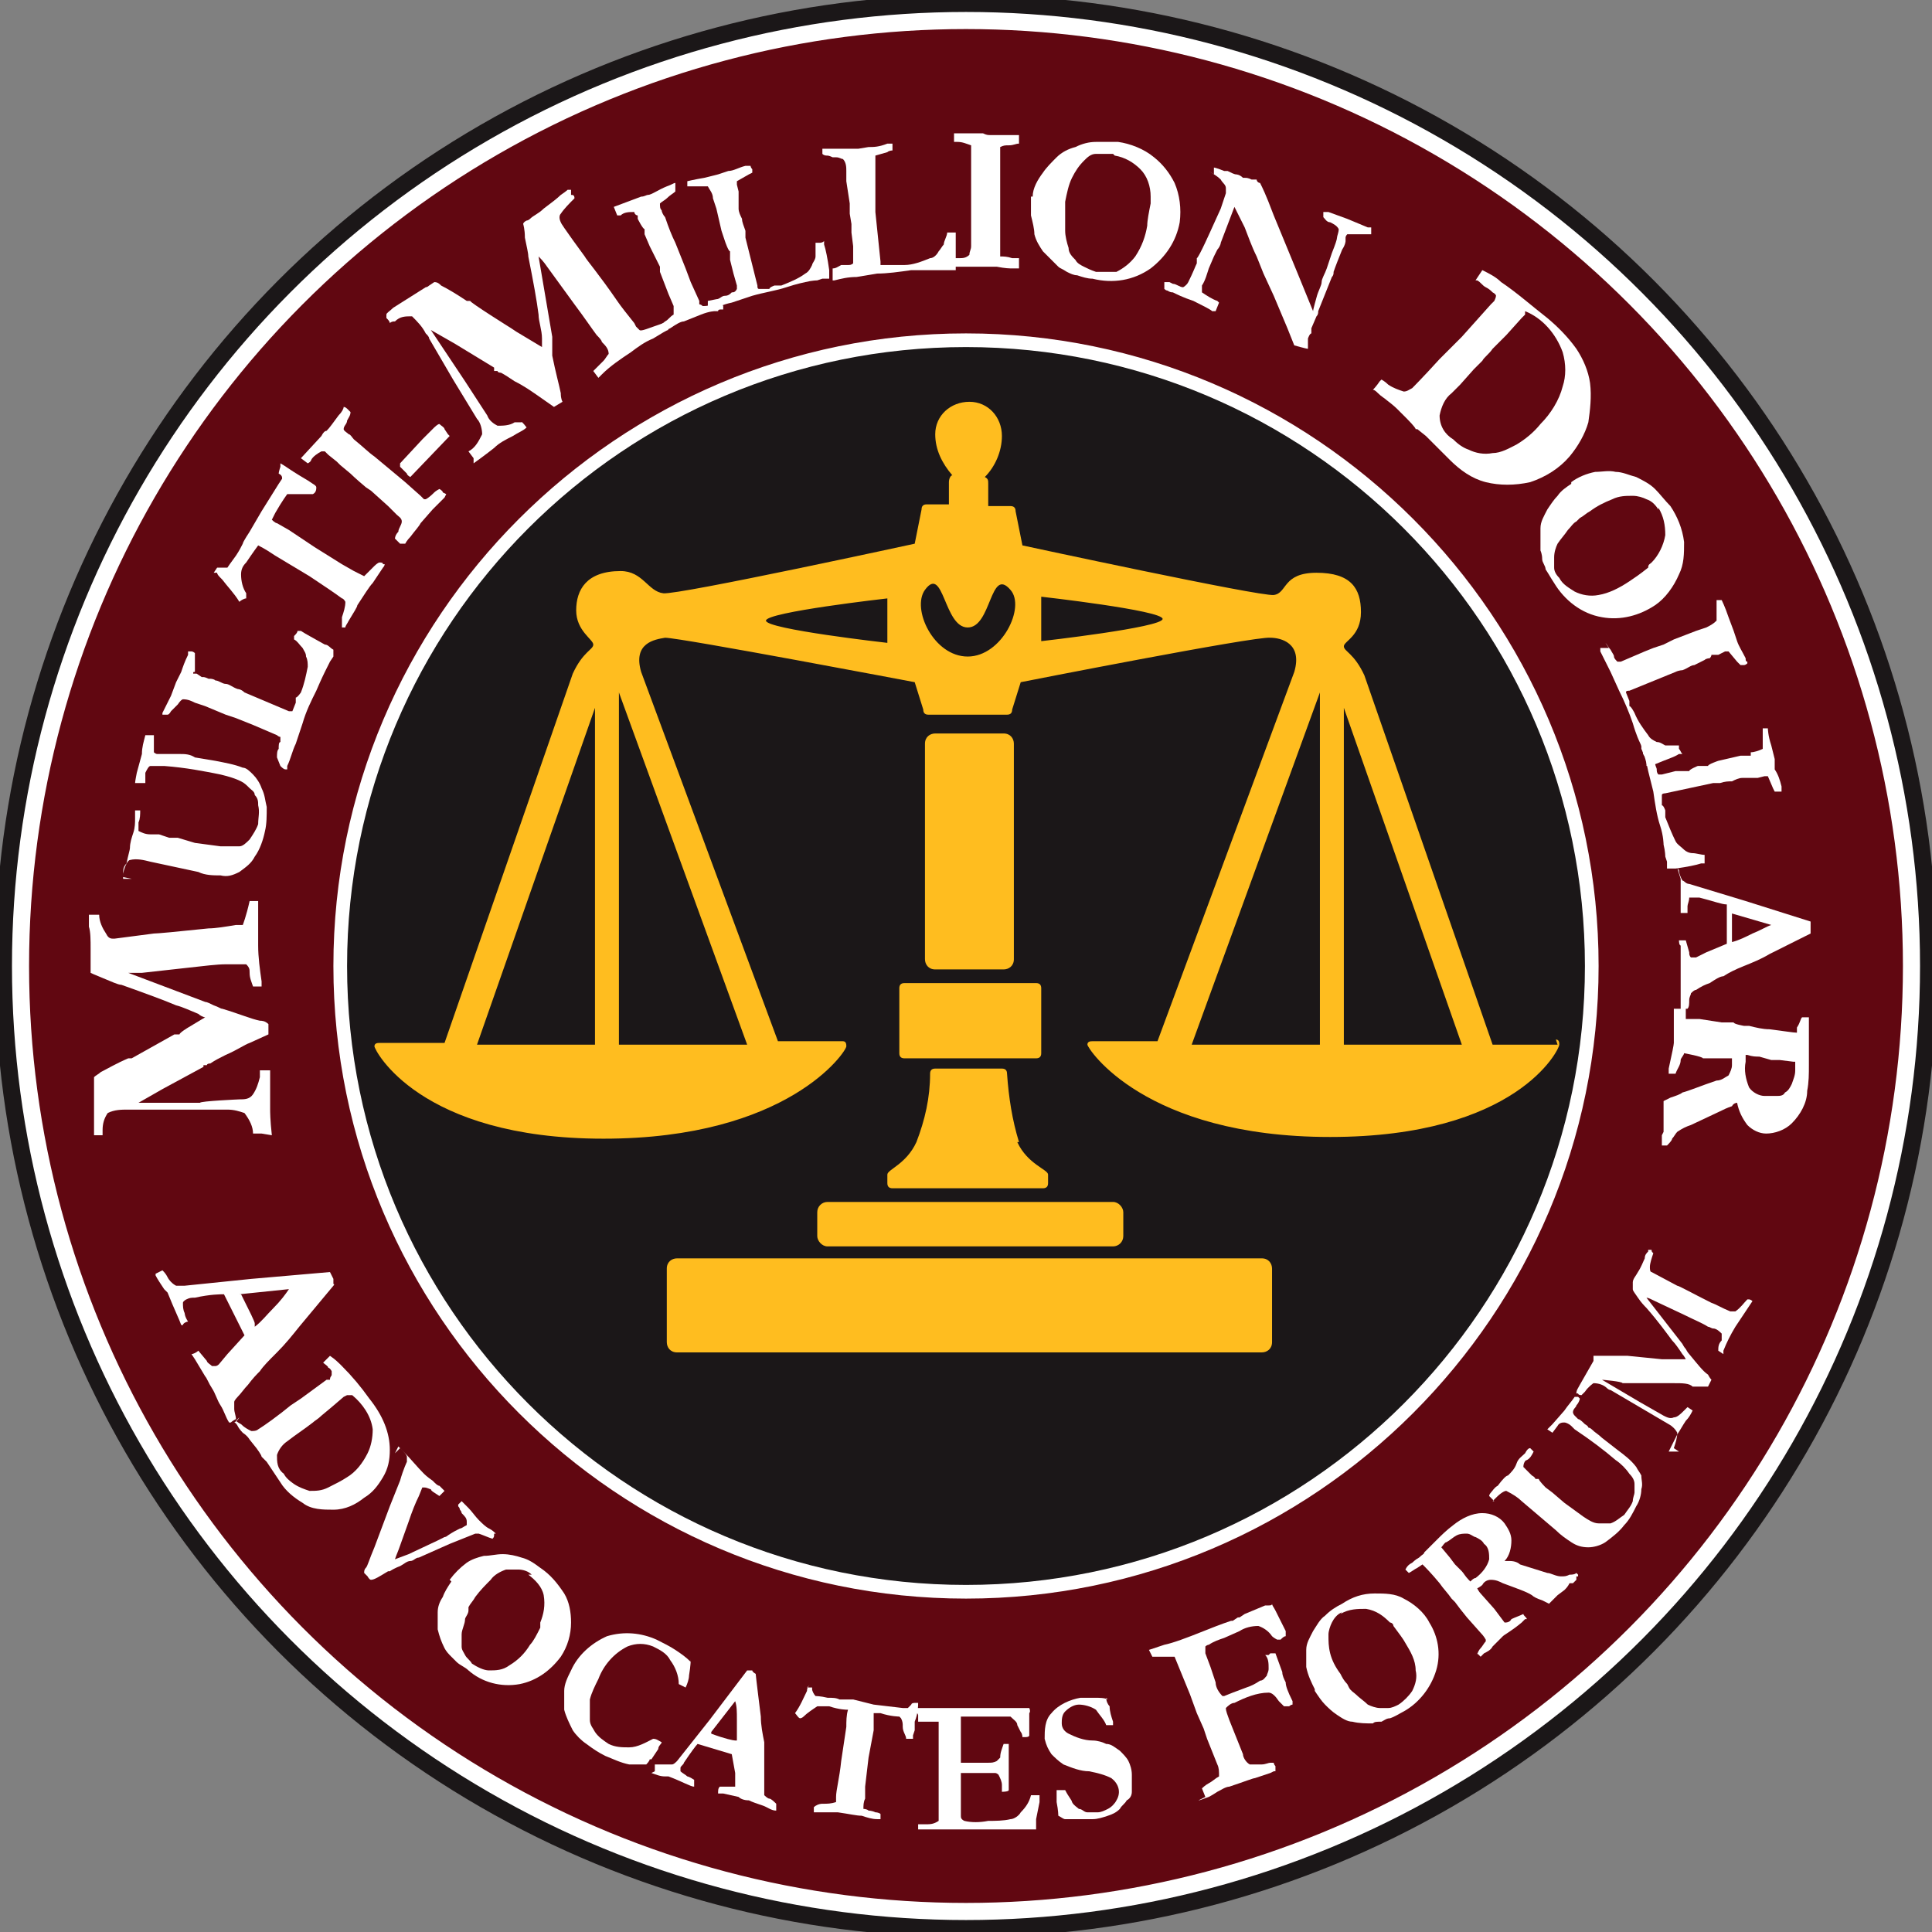
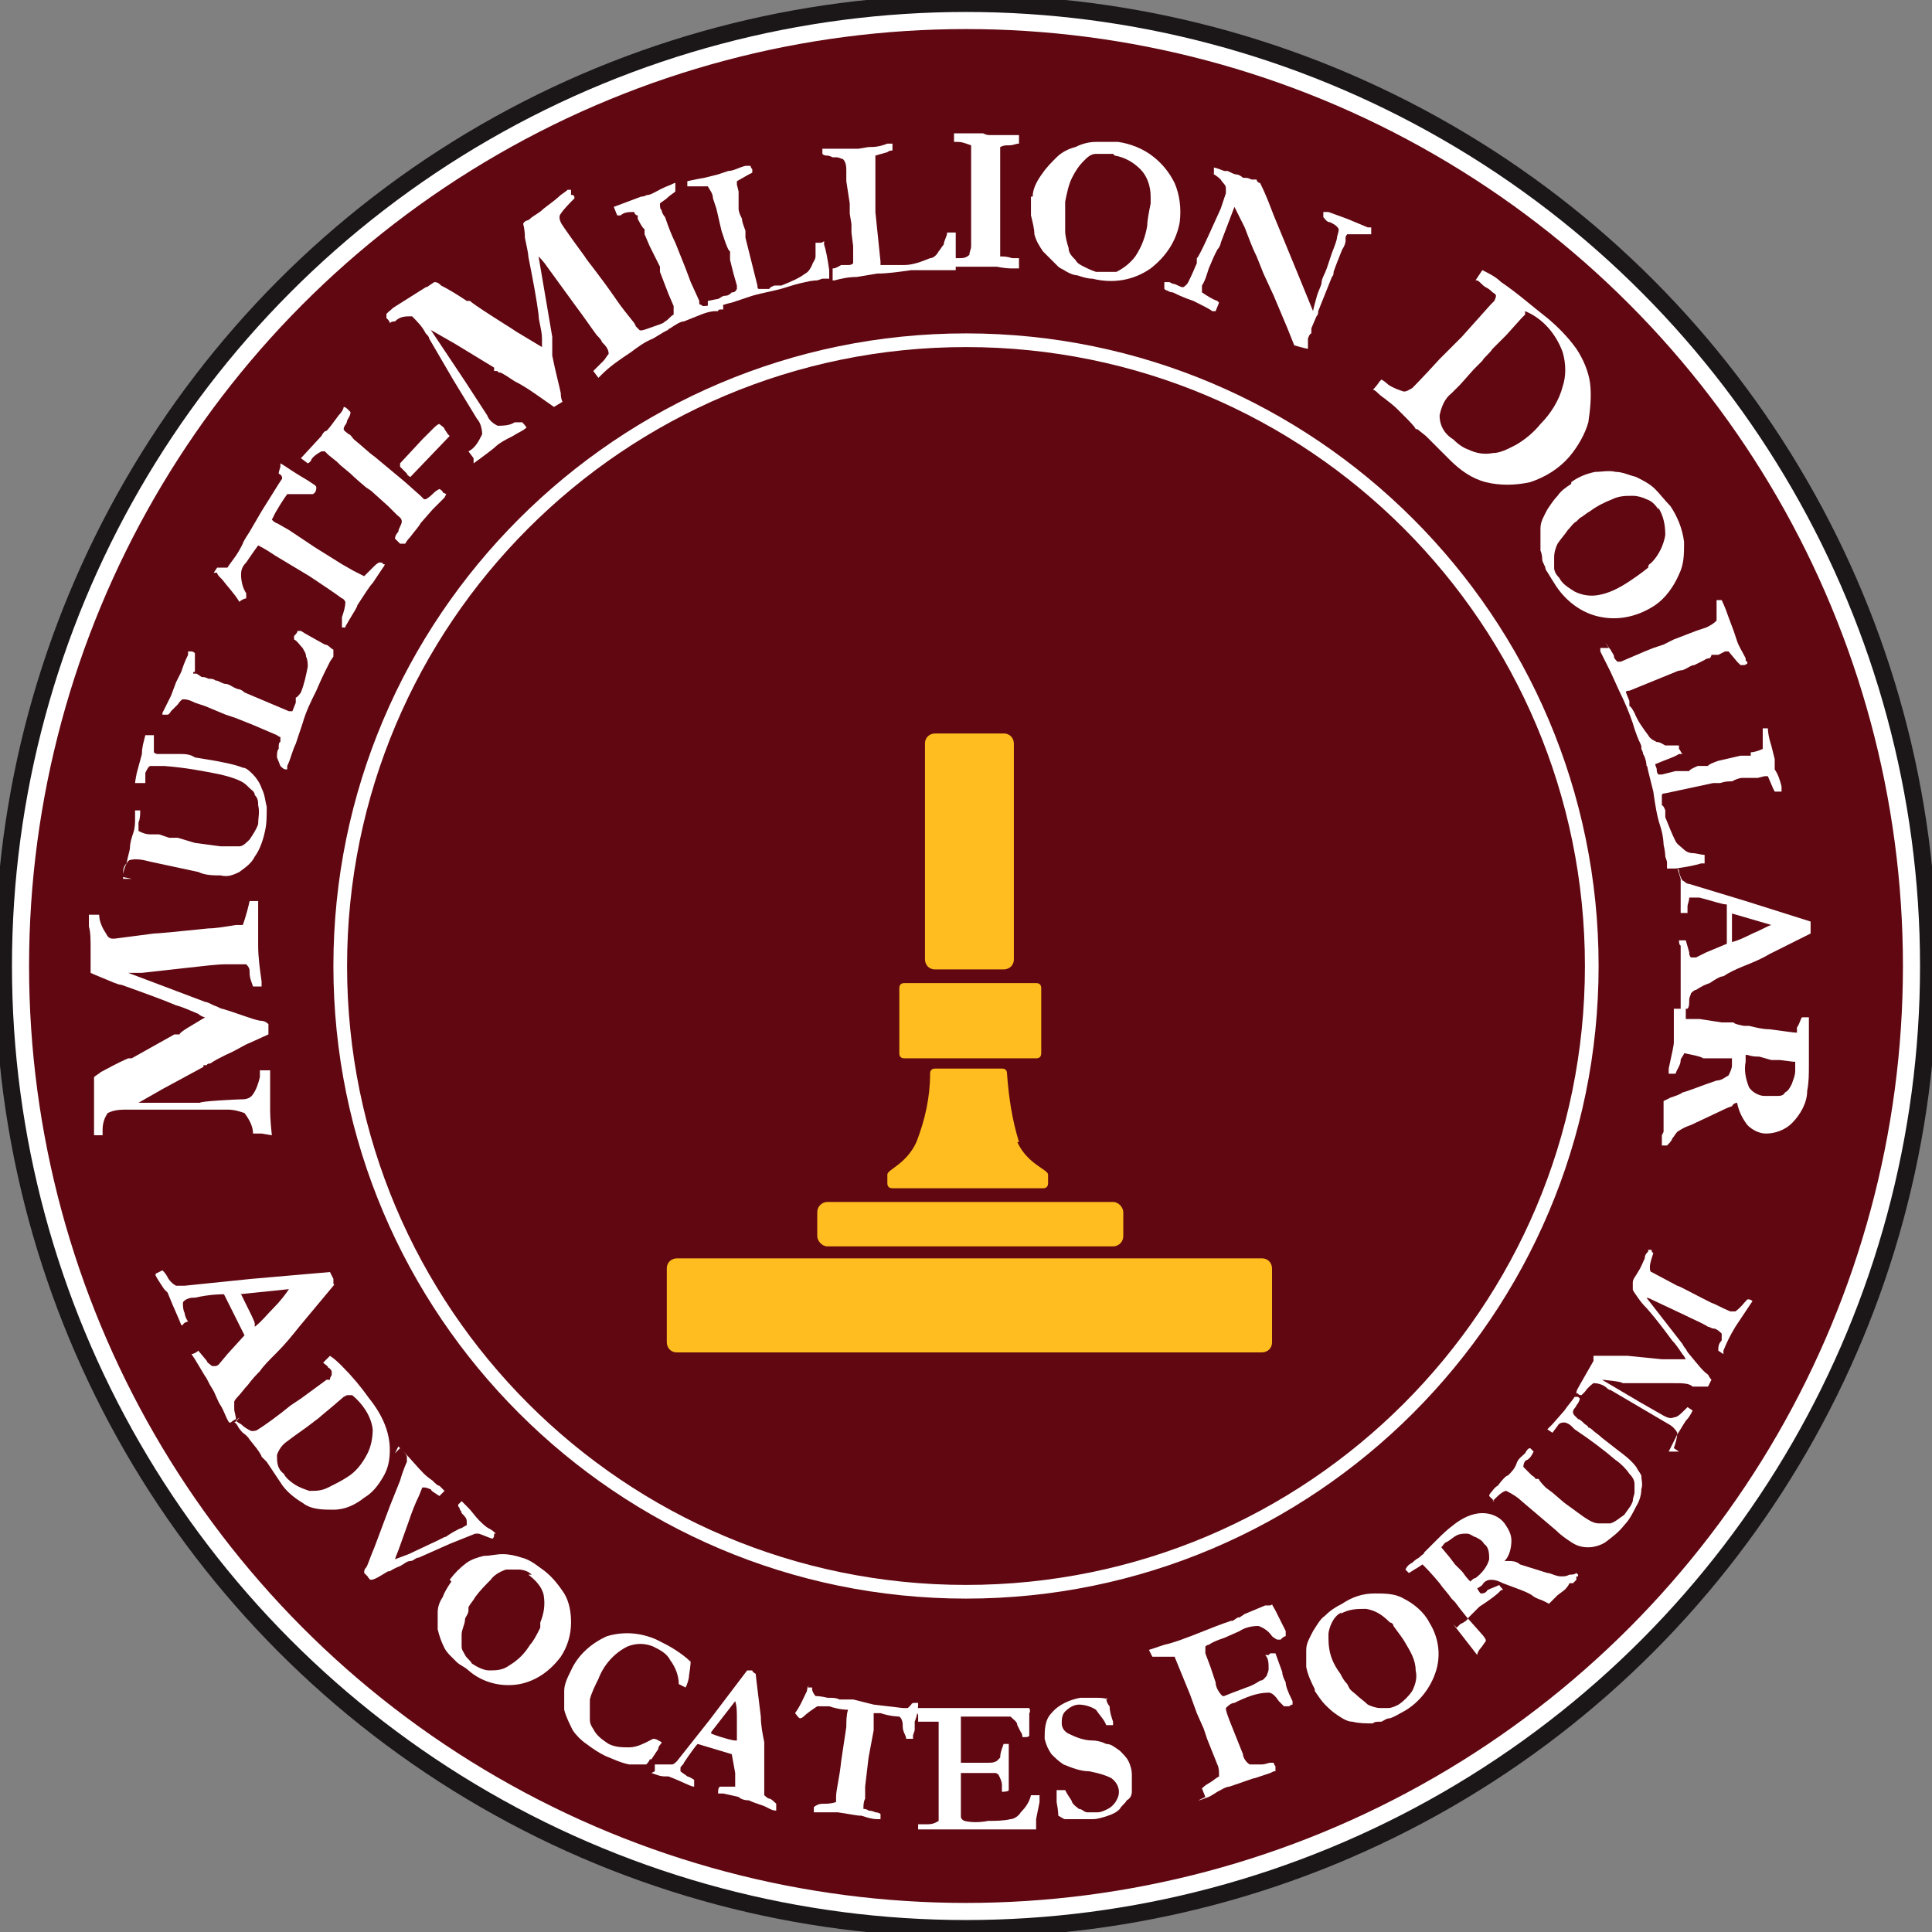
<svg xmlns="http://www.w3.org/2000/svg" width="113" height="113" version="1.1" viewBox="0 0 113 113">
  <rect x="0" y="0" width="113" height="113" fill="#808080" stroke="none" />
  <defs>
    <clipPath id="clippath">
      <rect width="113" height="113" fill="none" />
    </clipPath>
  </defs>
  <g>
    <g id="Layer_1">
      <g clip-path="url(#clippath)">
        <g id="Group_1017">
          <path id="Path_8141" d="M112.8,56.5c0,31.1-25.2,56.3-56.3,56.3S.2,87.6.2,56.5c0-31.1,25.2-56.3,56.3-56.3,0,0,0,0,0,0,31.1,0,56.3,25.2,56.3,56.3" fill="#fff" />
          <circle id="Ellipse_14" cx="56.5" cy="56.5" r="56.3" fill="none" stroke="#1b1718" />
          <path id="Path_8142" d="M110.8,56.5c0,30-24.3,54.3-54.3,54.3-30,0-54.3-24.3-54.3-54.3,0-30,24.3-54.3,54.3-54.3,0,0,0,0,0,0,30,0,54.3,24.3,54.3,54.3" fill="#610711" />
          <circle id="Ellipse_15" cx="56.5" cy="56.5" r="54.3" fill="none" stroke="#610711" stroke-miterlimit="4" stroke-width="1" />
-           <path id="Path_8143" d="M93.1,56.5c0,20.2-16.4,36.6-36.6,36.6s-36.6-16.4-36.6-36.6S36.3,19.9,56.5,19.9h0c20.2,0,36.6,16.4,36.6,36.6" fill="#1b1718" />
          <path id="Path_8144" d="M56.5,93.5c-20.4,0-37-16.6-37-37S36.1,19.5,56.5,19.5s37,16.6,37,37c0,20.4-16.6,37-37,37M56.5,20.3c-20,0-36.2,16.2-36.2,36.2s16.2,36.2,36.2,36.2,36.2-16.2,36.2-36.2h0c0-20-16.2-36.2-36.2-36.2" fill="#fff" />
          <path id="Rectangle_1015" d="M39.6,73.6h34.2c.4,0,.6.3.6.6v4.3c0,.4-.3.6-.6.6h-34.2c-.4,0-.6-.3-.6-.6v-4.3c0-.4.3-.6.6-.6Z" fill="#ffbd1f" />
          <rect id="Rectangle_1016" x="47.8" y="70.3" width="17.9" height="2.6" rx=".6" ry=".6" fill="#ffbd1f" />
          <path id="Path_8145" d="M59.6,66.8c-.4-1.3-.6-2.6-.7-4,0-.2-.1-.3-.3-.3h-3.9c-.2,0-.3.1-.3.3,0,1.4-.3,2.7-.8,4-.6,1.3-1.7,1.6-1.7,1.9v.5c0,.2.1.3.3.3h8.8c.2,0,.3-.1.3-.3,0,0,0,0,0,0v-.5c0-.3-1.2-.6-1.8-1.9" fill="#ffbd1f" />
          <path id="Path_8146" d="M60.9,61.6c0,.2-.1.3-.3.3h-7.7c-.2,0-.3-.1-.3-.3v-3.8c0-.2.1-.3.3-.3h7.7c.2,0,.3.1.3.3v3.8Z" fill="#ffbd1f" fill-rule="evenodd" />
          <path id="Rectangle_1017" d="M54.7,42.9h4c.4,0,.6.3.6.6h0v12.6c0,.4-.3.6-.6.6h-4c-.4,0-.6-.3-.6-.6,0,0,0,0,0,0v-12.6c0-.4.3-.6.6-.6Z" fill="#ffbd1f" />
-           <path id="Path_8147" d="M91.1,61.1h-3.8l-7.5-21.6c-.6-1.3-1.2-1.4-1.2-1.7s1-.6,1-2-.6-2.3-2.6-2.3-1.7,1.2-2.5,1.3-14.7-2.9-14.7-2.9l-.4-2c0-.2-.1-.3-.3-.3h-1.3c0,0,0-.2,0-.2v-1.1c0-.2,0-.3-.2-.4.6-.6,1-1.5,1-2.4,0-1.1-.8-2-1.9-2-1.1,0-2,.8-2,1.9,0,0,0,0,0,0,0,.9.4,1.7,1,2.4-.1,0-.2.2-.2.4v1.1c0,0,0,.2,0,.2h-1.3c-.2,0-.3.1-.3.3h0s-.4,2-.4,2c0,0-13.8,3-14.7,2.9s-1.2-1.3-2.5-1.3c-2,0-2.6,1.1-2.6,2.3s1,1.7,1,2-.6.4-1.2,1.7l-7.5,21.6h-3.8c-.1,0-.3,0-.3.2,0,0,0,0,0,0,0,.2,2.6,5.4,13.4,5.4s14.2-5.1,14.2-5.4c0-.1,0-.3-.2-.3,0,0,0,0,0,0h-3.8l-8-21.6c-.5-1.7.8-1.9,1.4-2,.9,0,14.6,2.6,14.6,2.6l.5,1.6c0,.2.1.3.3.3h4.6c.2,0,.3-.1.3-.3h0s.5-1.6.5-1.6c0,0,13.7-2.7,14.6-2.6.6,0,1.9.3,1.4,2l-8,21.6h-3.8c-.1,0-.3,0-.3.2,0,0,0,0,0,0,0,.2,3.3,5.4,14.2,5.4s13.4-5.1,13.4-5.4c0-.1,0-.3-.2-.3,0,0,0,0,0,0M34.8,61.1h-6.9l6.9-19.7v19.7ZM43.7,61.1h-7.5v-20.6l7.5,20.6ZM51.9,37.6s-7.1-.8-7.1-1.3,7.1-1.3,7.1-1.3v2.7ZM56.6,38.4c-2,0-3.3-2.8-2.5-3.9,1.1-1.5,1.1,2.2,2.5,2.2s1.3-3.6,2.5-2.2c.9,1-.5,3.9-2.5,3.9M60.9,37.6v-2.7s7.1.8,7.1,1.3-7.1,1.3-7.1,1.3M77.2,61.1h-7.5l7.5-20.6v20.6ZM78.6,61.1v-19.7l6.9,19.7h-6.9Z" fill="#ffbd1f" />
          <path id="Path_8148" d="M15.3,66.3h-.5c0-.4-.2-.8-.5-1.2-.3-.1-.6-.2-1-.2h-2.7s-2.8,0-2.8,0h-.3c-.4,0-.8,0-1.2.2-.2.3-.3.6-.3,1,0,.1,0,.3,0,.3-.1,0-.2,0-.3,0h-.2c0-.2,0-.4,0-.6v-2.2c0,0,0-.1,0-.2v-.4c.1-.1.3-.2.4-.3.4-.2.9-.5,1.6-.8h.2c0,0,2.5-1.4,2.5-1.4h.3c0-.1.5-.4.5-.4l.5-.3.5-.3c-.1,0-.3-.1-.4-.2-.5-.2-.9-.4-1.3-.5-.7-.3-1.8-.7-3.2-1.2-.2,0-.6-.2-1.1-.4s-.7-.3-.7-.3c0,0,0-.2,0-.3,0,0,0-.1,0-.2,0-.3,0-.6,0-.9,0-.5,0-1-.1-1.3,0-.3,0-.5,0-.5,0,0,0-.1,0-.2,0,0,.1,0,.2,0h.4c0,.4.2.8.4,1.1.1.2.2.3.4.3h.1s2.3-.3,2.3-.3c.2,0,1.3-.1,3.2-.3.4,0,1-.1,1.6-.2,0,0,.1,0,.2,0,0,0,.2,0,.2,0,0,0,.2-.5.4-1.4,0,0,.1,0,.2,0,.1,0,.2,0,.3,0,0,.1,0,.5,0,1,0,.5,0,1,0,1.6,0,.7.1,1.4.2,2.1,0,0,0,.2,0,.3h-.5c-.1-.3-.2-.5-.2-.8,0-.2,0-.3-.2-.5-.3,0-.5,0-.8,0-.2,0-.3,0-.4,0-.5,0-1.3.1-2.2.2l-2.7.3c-.4,0-.6,0-.8,0l4.5,1.7c.1,0,.3.1.5.2.3.1.4.2.5.2,1,.3,1.7.6,2.2.7.1,0,.3,0,.5.2v.6s-1.1.5-1.1.5c-.3.1-.7.4-1.4.7-.4.2-.6.3-.9.5,0,0-.2,0-.2.1h-.2c0,.1,0,.1,0,.1l-2.4,1.3-1.4.8h3.6c0-.1,2.3-.2,2.3-.2.3,0,.6,0,.8-.3.2-.3.3-.6.4-1v-.4c0,0,.6,0,.6,0,0,.3,0,.6,0,1,0,.4,0,.9,0,1.3,0,.1,0,.6.1,1.5" fill="#fff" />
          <path id="Path_8149" d="M7.7,51.4h-.5c0-.2,0-.2,0-.3,0-.2,0-.4.2-.6.1-.5.2-.8.2-.9,0-.3.1-.6.2-.9s.1-.6.1-.8c0-.2,0-.4,0-.5h0s.3,0,.3,0h0c0,.2,0,.5-.1.7,0,.2,0,.3,0,.5.2.1.4.2.7.2.1,0,.2,0,.3,0h.2s.6.2.6.2h.5c0,0,1,.3,1,.3l1.5.2c.4,0,.8,0,1.1,0,.2,0,.4-.2.6-.4.2-.3.4-.6.5-.9,0-.4.1-.7,0-1.1,0-.2,0-.4-.2-.6,0-.2-.2-.3-.3-.4-.2-.2-.3-.3-.5-.4-.4-.2-.8-.3-1.2-.4-1-.2-2-.4-3.3-.5h-.3c-.2,0-.3,0-.5,0-.1,0-.2.2-.3.4v.6c-.1,0-.1,0-.1,0h-.5c0-.1.1-.6.1-.6l.3-1.1c0-.4.1-.7.2-1.1h0c0,0,.2,0,.3,0,0,0,.1,0,.2,0,0,.2,0,.3,0,.5,0,.2,0,.3,0,.5,0,0,.1.1.2.1,0,0,.2,0,.3,0,.2,0,.3,0,.5,0,.1,0,.2,0,.3,0s.2,0,.2,0c.3,0,.6,0,.9.2l1.2.2c.5.1,1.1.2,1.6.4.2,0,.4.2.6.4.2.2.4.5.5.8.2.4.2.7.3,1.1,0,.5,0,1-.1,1.4-.1.5-.3,1.1-.6,1.5-.2.4-.5.6-.9.9-.4.2-.7.3-1.1.2-.4,0-.9,0-1.3-.2l-2.8-.6c-.4-.1-.8-.2-1.2-.1-.1,0-.3.3-.4.8,0,0,0,.2,0,.2" fill="#fff" />
          <path id="Path_8150" d="M16.2,44.3c0-.2,0-.4.1-.5,0-.2,0-.4.1-.4,0,0,0-.2,0-.3,0,0-.1,0-.2-.1l-.7-.3-.7-.3-.5-.2-.5-.2-.6-.2-1.2-.5-.6-.2h0c-.2-.1-.4-.2-.7-.2,0,0-.1,0-.3.3l-.2.2c0,0-.1.1-.2.2,0,0-.1.2-.2.2-.1,0-.2,0-.2,0,0,0,0,0-.1,0,0,0,0,0,0-.1,0,0,.2-.4.5-1l.3-.8.3-.6c.1-.3.2-.6.4-1,0-.1,0-.2,0-.2,0,0,0,0,0,0,0,0,.2,0,.2,0,0,0,.1,0,.2.1,0,0,0,.2,0,.3v.8c-.1,0-.1,0-.1.1,0,0,0,0,0,0h.2c0,0,.3.2.3.2h.1s0,0,0,0c0,0,.1,0,.3.1,0,0,.1,0,.1,0s.2,0,.3.1c.2,0,.4.2.6.2.2,0,.4.2.7.3,0,0,.2,0,.4.2l2.6,1.1c0,0,.2,0,.2,0l.2-.5v-.3c.1,0,.3-.3.3-.3.2-.5.3-1,.4-1.5,0-.2,0-.4-.1-.6,0-.2-.1-.3-.2-.5-.2-.2-.3-.4-.5-.5v-.2c.1-.1.2-.2.2-.3h.2c.3.2.7.4,1.4.8.2,0,.3.2.5.3,0,0,0,.1,0,.2v.2c0,0-.2.3-.2.3,0,0-.1.2-.3.6,0,0-.2.4-.5,1.1-.3.6-.6,1.2-.8,1.9l-.4,1.2c-.2.4-.3.9-.5,1.3h0c0,.1,0,.1,0,.2,0,0,0,0-.1,0-.1,0-.2-.1-.3-.2" fill="#fff" />
          <path id="Path_8151" d="M12.5,33.5l.2-.3h.1c.2,0,.3,0,.5,0,0,0,.2-.3.5-.7.2-.3.3-.5.4-.7h0c0-.1.4-.7.4-.7l.7-1.2,1-1.6.2-.3c0-.1,0-.2-.2-.3h0c0-.1.1-.4.1-.4,0,0,0,0,0-.2.2.1.6.4,1.1.7l.5.3.3.2c0,0,.2.1.2.2,0,.1,0,.3-.2.4-.3,0-.5,0-.8,0-.2,0-.4,0-.5,0,0,0-.1,0-.2,0,0,0-.3.4-.7,1.1,0,0-.1.2-.2.4,0,0,.2.2.3.2l.7.4,1.5,1,1.6,1,.7.4c.2.1.4.2.6.3,0,0,.2-.2.3-.3,0,0,.1-.1.3-.3,0,0,.2-.2.3-.2.1,0,.2,0,.2.1,0,0,0,0,.1,0,0,0,0,.1-.1.2-.2.3-.4.6-.6.9-.2.2-.5.7-.9,1.3,0,.1-.2.4-.5.9-.1.2-.2.3-.2.4,0,0,0,0-.1,0h-.1c0,0,0,0,0,0,0-.2,0-.4,0-.6.1-.3.2-.6.2-.9,0,0-.1-.2-.2-.2-.4-.3-1-.7-1.9-1.3l-2-1.2c-.3-.2-.6-.4-1-.6,0,0,0,0,0,0,0,0,0,0,0,0,0,0-.3.4-.7,1-.2.2-.3.4-.3.7,0,.4.1.8.3,1.1,0,.2,0,.3,0,.3-.1,0-.3.1-.4.2-.3-.5-.7-.9-1-1.3-.2-.2-.3-.3-.3-.4" fill="#fff" />
          <path id="Path_8152" d="M23.4,31.8l-.3-.3c0,0,0-.2.2-.4,0-.2.2-.4.2-.6,0-.2-.2-.3-.3-.4l-.5-.5-1-.9-.3-.2c-.6-.5-.9-.8-.9-.8l-.6-.5-.2-.2-.5-.4-.2-.2c0,0-.1,0-.2,0-.2.1-.5.3-.6.5,0,0,0,.1-.2.2l-.4-.3,1.2-1.3c.1-.2.2-.3.3-.3.2-.2.4-.5.7-.9.2-.2.3-.4.3-.5,0,0,.1,0,.2.1s.1.1.2.2c0,.2-.1.3-.2.5,0,.2-.2.3-.2.5,0,.1.2.2.3.3.1,0,.2.2.3.3.5.4.9.8,1.2,1l1.2,1,.6.5.9.8.2.2s0,0,.1,0c.2-.1.4-.3.5-.4,0,0,.1-.1.3-.2,0,0,.2.1.2.2,0,0,0,0,.2.1,0,0,0,0,0,0,0,0-.1.2-.1.2,0,0,0,0-.1.1,0,0-.2.2-.6.6l-.7.8c-.1.2-.3.4-.6.8-.2.2-.3.4-.3.4" fill="#fff" />
          <path id="Path_8153" d="M23.4,27.1l1.3-1.4.7-.7c0,0,.2-.2.3-.2.1.1.3.2.3.3h0c0,0,.2.3.2.3,0,0,0,0,.1.1h0c0,0-2.3,2.4-2.3,2.4,0,0-.2-.1-.2-.2,0,0-.2-.2-.2-.2,0,0,0,0,0,0l-.2-.2h0Z" fill="#fff" />
          <path id="Path_8154" d="M27.7,26.8l-.3-.4c.4-.2.6-.6.8-1,0-.3-.1-.7-.3-.9l-1.4-2.3-1.4-2.4c0-.1-.1-.2-.2-.3-.2-.4-.5-.7-.8-1-.4,0-.7,0-1,.3-.1,0-.2,0-.3.1,0-.1-.1-.2-.2-.3v-.2c0-.1.2-.2.4-.4l1.9-1.2s.1,0,.2-.1l.3-.2c.2,0,.3.1.4.2.4.2.9.5,1.5.9h.2c0,.1,2.4,1.6,2.4,1.6l.3.2.5.3.5.3.5.3c0-.2,0-.3,0-.5,0-.5-.2-1-.2-1.4-.1-.8-.3-1.9-.6-3.4,0-.2-.1-.6-.2-1.1,0-.5-.1-.8-.1-.8,0,0,0-.1.2-.2,0,0,.1,0,.2-.1.2-.2.5-.3.8-.6.4-.3.8-.6,1-.8.3-.2.4-.3.4-.3,0,0,.1,0,.2,0,0,0,0,.1,0,.1v.2c.1,0,.2,0,.2.2-.3.3-.6.6-.8.9-.1.1-.1.3,0,.5h0c0,.1,1.4,2,1.4,2,.1.2.8,1,1.9,2.6.2.3.6.8,1,1.3,0,0,0,0,.1.2,0,0,.1.1.2.2s.5-.1,1.4-.4c0,0,0,.1.1.1,0,0,.1.2.2.3-.1,0-.4.2-.9.5-.5.2-.9.5-1.3.8-.6.4-1.2.8-1.7,1.3,0,0-.1.1-.2.2l-.3-.4c.2-.2.4-.4.6-.6.1-.1.2-.3.3-.4,0-.3-.2-.5-.4-.7,0-.1-.2-.3-.3-.4-.3-.4-.7-1-1.3-1.8l-1.6-2.2c-.2-.3-.4-.5-.5-.6l.8,4.7c0,.1,0,.3,0,.5,0,.3,0,.5,0,.6.2,1,.4,1.7.5,2.2,0,.1,0,.3.1.5l-.5.3-1-.7c-.3-.2-.7-.5-1.3-.8-.3-.2-.6-.4-.8-.5,0,0-.2,0-.2-.1h-.2c0-.1,0-.1,0-.2l-2.3-1.4-1.4-.8,2,3,1.3,2c.1.3.4.5.6.6.3,0,.7,0,1-.2h.4c0-.1.3.3.3.3-.2.2-.5.3-.8.5-.4.2-.8.4-1.1.7,0,0-.5.4-1.2.9" fill="#fff" />
          <path id="Path_8155" d="M38.8,19.4l-.2-.4c0,0,.2-.1.3-.2.2-.1.3-.3.5-.4,0-.2,0-.4,0-.5l-.3-.7-.5-1.3v-.3c-.4-.8-.6-1.2-.6-1.2l-.3-.7v-.3c-.1,0-.4-.6-.4-.6v-.2c-.1,0-.2-.1-.2-.2-.3,0-.6,0-.8.2,0,0-.1,0-.2,0l-.2-.5,1.6-.6c.2,0,.3-.1.4-.1.2,0,.6-.3,1.1-.5.3-.1.4-.2.5-.2,0,0,0,.1,0,.2,0,0,0,.1,0,.3-.1.1-.3.2-.5.4-.1.1-.3.2-.4.3,0,.2,0,.3.1.4,0,.1.1.3.2.4.2.6.4,1.1.6,1.5l.6,1.5.3.8.5,1.1v.2c0,0,.1,0,.2.1.2,0,.4,0,.7-.2h.4c0,0,0,0,.1.2,0,0,0,.1,0,.2,0,0,0,0-.1,0-.1,0-.2,0-.2.1,0,0-.1,0-.2,0,0,0-.3,0-.8.2l-1,.4c-.2,0-.5.2-.8.4-.2.1-.4.2-.5.2" fill="#fff" />
          <path id="Path_8156" d="M41.9,17.5c.2,0,.3-.2.5-.2.2,0,.3-.1.4-.2.1,0,.2,0,.3-.2,0,0,0-.2,0-.2l-.2-.7-.2-.8v-.5c-.1,0-.3-.6-.3-.6l-.2-.6-.3-1.3-.2-.6h0c0-.3-.2-.5-.3-.7-.1,0-.2,0-.4,0h-.2c0,0-.2,0-.3,0-.1,0-.2,0-.3,0,0-.1,0-.2,0-.2,0,0,0,0,0-.1,0,0,0,0,0,0,0,0,.4-.1,1-.2l.8-.2.6-.2c.3,0,.6-.2,1-.3.1,0,.2,0,.2,0,0,0,0,0,.1,0,0,0,0,.1.1.2,0,0,0,.2,0,.2,0,0,0,0-.2.1l-.7.4s0,0,0,0c0,0,0,0,0,0v.2s.1.4.1.4h0c0,.1,0,.2,0,.2,0,0,0,.1,0,.3,0,0,0,.1,0,.2s0,.2,0,.3c0,.2.1.4.2.6,0,.2.1.4.2.7,0,.1,0,.2,0,.4l.7,2.8c0,.1,0,.2.1.2h.6c0-.1.3-.2.3-.2h.4c.5-.2,1-.4,1.4-.7.2-.1.3-.3.4-.5,0-.1.2-.3.2-.5,0-.2,0-.5,0-.8h.2c.1,0,.2,0,.3-.1v.2c.1.3.2.8.3,1.5,0,.2,0,.4,0,.5,0,0-.1,0-.2,0h-.2c0,0-.3.1-.3.1,0,0-.3,0-.7.1,0,0-.5.1-1.1.3s-1.3.3-2,.5l-1.2.4c-.5.1-.9.3-1.3.4h0s0,0-.1,0c0,0,0,0,0-.1,0-.1,0-.2,0-.4" fill="#fff" />
          <path id="Path_8157" d="M48.7,15.7c.2,0,.3-.1.5-.2.2,0,.4,0,.4,0,.1,0,.2,0,.3-.1,0,0,0-.2,0-.2v-.8c0,0-.1-.8-.1-.8v-.5c0,0-.1-.6-.1-.6v-.6c0,0-.2-1.3-.2-1.3v-.6c0,0,0,0,0,0,0-.2,0-.5-.2-.7-.1,0-.2-.1-.4-.1h-.2c0,0-.2-.1-.3-.1-.1,0-.2,0-.3-.1,0-.1,0-.2,0-.2,0,0,0,0,0-.1,0,0,0,0,.1,0,0,0,.4,0,1.1,0h.9c0,0,.6-.1.6-.1.3,0,.6,0,1.1-.2.1,0,.2,0,.2,0,0,0,0,0,.1,0,0,0,0,.2,0,.2,0,0,0,.2,0,.2,0,0-.2,0-.3.1l-.7.2s0,0,0,0c0,0,0,0,0,0v.2s0,.4,0,.4h0c0,.1,0,.2,0,.2,0,0,0,.1,0,.3,0,0,0,.1,0,.2s0,.2,0,.3c0,.2,0,.5,0,.6,0,.2,0,.4,0,.7,0,.1,0,.2,0,.4l.3,2.9c0,0,0,.2,0,.2h.6s.4,0,.4,0h.4c.5,0,1-.2,1.5-.4.2,0,.4-.2.5-.4.1-.1.2-.3.3-.4,0-.2.2-.5.2-.7h.2c.1,0,.2,0,.3,0v.2c0,.3,0,.8,0,1.5,0,.2,0,.4,0,.5,0,0-.1,0-.2,0h-.2s-.3,0-.3,0c0,0-.3,0-.7,0h-1.2c-.7.1-1.4.2-2,.2l-1.2.2c-.5,0-.9.1-1.3.2h0s0,0-.1,0c0,0,0,0,0-.1,0-.1,0-.2,0-.4" fill="#fff" />
          <path id="Path_8158" d="M55.7,15.5v-.4c0,0,.2,0,.4,0,.2,0,.4,0,.6-.2,0-.2.1-.3.1-.5v-.7s0-1.4,0-1.4v-.3c0-.8,0-1.2,0-1.2v-.8s0-.3,0-.3v-.7s0-.3,0-.3c0,0,0-.1,0-.2-.3-.1-.5-.2-.8-.2,0,0-.1,0-.2,0v-.5h1.7c.2.1.3.1.4.1.2,0,.6,0,1.1,0,.3,0,.5,0,.6,0v.2c0,0,0,.2,0,.3-.2,0-.3.1-.6.1-.2,0-.3,0-.5.1,0,.1,0,.3,0,.5,0,.1,0,.3,0,.4,0,.7,0,1.2,0,1.6v1.6s0,.8,0,.8v1.2s0,.2,0,.2c0,0,0,0,0,.1.2,0,.4,0,.7.1h.4c0,.2,0,.3,0,.4,0,0,0,.1,0,.2,0,0,0,0-.1,0-.1,0-.2,0-.2,0,0,0-.1,0-.2,0,0,0-.3,0-.8-.1h-1.1c-.2,0-.5,0-.9,0-.3,0-.4,0-.5,0" fill="#fff" />
          <path id="Path_8159" d="M60.4,11.5c0-.5.3-1,.6-1.4.2-.3.5-.6.8-.9.3-.3.7-.5,1.1-.6.4-.2.8-.3,1.2-.3.5,0,.9,0,1.3,0,.7.1,1.5.4,2.1.9.5.4.9.9,1.2,1.5.3.7.4,1.5.3,2.3-.2,1.1-.8,2-1.7,2.7-1,.7-2.2.9-3.4.6-.3,0-.6-.1-.9-.2-.2,0-.4-.1-.6-.2-.3-.2-.4-.2-.5-.3-.3-.3-.6-.6-.9-.9-.2-.3-.4-.6-.5-1,0-.3-.1-.7-.2-1.1,0-.4,0-.7,0-1.1M65.1,9c-.3,0-.7,0-1,0-.3,0-.5.2-.7.4-.3.3-.5.6-.7,1-.2.4-.3.9-.4,1.4,0,.2,0,.5,0,.7,0,0,0,.1,0,.3,0,.2,0,.4,0,.7,0,.3.1.7.2,1,0,.3.2.5.4.7.1.2.3.3.5.4.2.1.4.2.7.3.4,0,.8,0,1.2,0,.4-.2.8-.5,1.1-.9.4-.6.6-1.2.7-1.8,0-.3.1-.8.2-1.3h0c0-.2,0-.3,0-.4,0-.6-.2-1.2-.6-1.6-.4-.4-.9-.7-1.5-.8" fill="#fff" />
          <path id="Path_8160" d="M71,10.2v-.4c.1,0,.6.2.6.2h.2c.2.1.4.2.5.2,0,0,.2,0,.4.2,0,0,0,0,.1,0s.2,0,.4.1h.3c0,.1.1.2.2.2.4.8.6,1.4.8,1.9s1,2.4,2.3,5.6h0c0-.1.2-.8.2-.8.1-.4.3-.7.3-.9s.2-.5.3-.8c.1-.3.2-.6.3-.9.2-.5.3-.8.3-.9,0-.1.1-.3.1-.5-.1-.2-.3-.3-.5-.4-.2,0-.3-.2-.4-.3v-.3c.1,0,.3,0,.3,0l1.1.4,1.2.5c0,0,.2,0,.2,0v.4c-.2,0-.4,0-.5,0-.2,0-.3,0-.5,0-.1,0-.3,0-.4,0,0,0-.1.1-.1.2,0,0,0,.1,0,.2,0,0,0,.2-.2.5-.2.5-.4,1-.5,1.3,0,.1,0,.2-.1.3l-.8,2c0,.1,0,.2-.1.3l-.3.7v.3c-.1,0-.2.3-.2.3,0,.2,0,.3,0,.3v.3c-.1,0-.8-.2-.8-.2l-.4-1-.8-1.9-.6-1.3-.4-1c-.3-.6-.5-1.2-.7-1.7l-.6-1.2-.8,2.1c0,.1-.1.3-.2.4l-.2.4-.3.7c-.1.3-.2.7-.4,1,0,0,0,.1,0,.2,0,0,0,.1,0,.2.3.2.6.4.9.5,0,0,0,0,.1.1l-.2.5h-.2c-.1-.1-.5-.3-1.1-.6-.6-.2-1-.4-1.2-.5-.2,0-.3-.1-.3-.1,0,0-.1,0-.2-.1,0,0,0-.2,0-.2,0,0,0-.1,0-.2,0,0,.2,0,.3,0,0,0,0,0,.2.1.2,0,.4.2.6.2,0,0,.2-.1.3-.3.3-.6.4-.9.5-1.1v-.3c.1,0,.9-1.8.9-1.8l.5-1.1c.1-.3.2-.6.3-.9,0,0,0-.2,0-.3,0-.2-.2-.3-.3-.5-.2-.2-.4-.3-.7-.5" fill="#fff" />
          <path id="Path_8161" d="M80.8,22.2c0,0,.2.1.4.3.3.2.6.3.9.4.2,0,.3-.1.5-.2,0,0,.6-.6,1.6-1.7l.6-.6.7-.7,1.7-1.9.2-.2c0,0,.1-.2.1-.3,0,0,0-.1-.2-.2-.1-.1-.2-.2-.4-.3-.2-.1-.3-.3-.5-.4h-.1c0,0,.4-.6.4-.6.4.2.8.4,1.1.7.9.6,1.8,1.4,2.7,2.1.6.5,1.2,1.1,1.7,1.8.4.6.7,1.3.8,2,.1.8,0,1.6-.1,2.3-.2.7-.6,1.4-1.1,2-.6.7-1.4,1.2-2.3,1.5-.9.2-1.8.2-2.6,0-.8-.2-1.5-.7-2.1-1.3l-1.1-1.1-.3-.3-.5-.4h-.1c0-.1-.5-.6-.5-.6l-.6-.6s-.2-.2-.6-.5c-.1-.1-.3-.2-.5-.4-.1-.1-.2-.2-.3-.2,0,0,.2-.2.4-.5M89.2,18.4c-.1.1-.2.2-.2.2l-.9,1-.8.8c-.2.3-.5.5-.6.7l-.5.5-.8.9-.5.5c-.4.3-.6.8-.7,1.3,0,.6.3,1.1.8,1.4.3.3.6.5.9.6.4.2.9.3,1.4.2.5,0,1-.3,1.4-.5.5-.3,1-.7,1.4-1.2.6-.6,1.1-1.4,1.3-2.2.2-.6.2-1.3,0-2-.4-1.1-1.2-2-2.2-2.4" fill="#fff" />
          <path id="Path_8162" d="M91.9,28.2c.4-.3.9-.5,1.4-.6.4,0,.8-.1,1.2,0,.4,0,.8.2,1.2.3.4.2.8.4,1.1.7.3.3.6.7.9,1,.4.6.7,1.3.8,2.1,0,.7,0,1.3-.3,1.9-.3.7-.8,1.4-1.4,1.8-.9.6-2,.9-3.1.7-1.2-.2-2.2-1-2.8-2-.2-.3-.3-.5-.5-.8,0-.2-.2-.4-.2-.6,0-.3-.1-.5-.1-.5,0-.4,0-.9,0-1.3,0-.4.2-.7.4-1.1.2-.3.4-.6.6-.8.2-.3.5-.5.8-.7M97,29.8c-.2-.3-.4-.5-.7-.6-.2-.1-.5-.2-.8-.2-.4,0-.8,0-1.2.2-.5.2-.9.4-1.3.7-.2.1-.4.3-.6.4,0,0,0,0-.2.2-.2.1-.3.3-.5.5-.2.3-.4.5-.6.8-.1.2-.2.5-.2.8,0,.2,0,.4,0,.6,0,.2.1.4.3.6.2.4.6.6.9.8.4.2.9.3,1.4.2.6-.1,1.2-.4,1.8-.8.3-.2.6-.4,1.1-.8h0c0-.2.1-.2.2-.3.4-.4.7-1,.8-1.6,0-.6-.1-1.1-.4-1.6" fill="#fff" />
          <path id="Path_8163" d="M93.9,37.6c.1.1.2.3.3.4.1.2.2.3.2.4,0,.1.1.2.2.3,0,0,.2,0,.2,0l.7-.3.7-.3.5-.2.6-.2.6-.3,1.3-.5.6-.2h0c.2-.1.4-.2.6-.4,0-.1,0-.3,0-.4v-.2c0,0,0-.2,0-.3,0-.1,0-.2,0-.3,0,0,.2,0,.2,0,0,0,0,0,.1,0,0,0,0,0,0,0,0,0,.2.4.4,1l.3.8.2.6c.1.3.3.6.5,1,0,.1,0,.2.1.2,0,0,0,0,0,.1,0,0-.1.1-.2.1,0,0-.1,0-.2,0,0,0,0,0-.2-.2l-.5-.6s0,0,0,0c0,0,0,0,0,0h-.2c0,0-.4.2-.4.2h-.1s0,0,0,0h-.3c0,.1-.1.2-.1.2s-.2,0-.3.1c-.2.1-.4.2-.6.3-.2,0-.4.2-.7.3,0,0-.2,0-.4.1l-2.7,1.1c-.1,0-.2,0-.2.1l.2.5v.3c.1,0,.3.4.3.4.2.5.5.9.8,1.3.1.2.3.3.5.4.2,0,.3.1.5.2.3,0,.5,0,.8,0v.2c.1.1.1.2.2.3h-.2c-.3.2-.7.3-1.4.6-.2,0-.3.1-.5.1,0,0,0-.1,0-.2v-.2c0,0-.2-.3-.2-.3,0,0,0-.3-.2-.7,0,0-.2-.4-.4-1.1-.2-.6-.5-1.3-.8-1.9l-.5-1.1c-.2-.4-.4-.8-.6-1.2h0c0-.1,0-.1,0-.2,0,0,0,0,.1,0,.1,0,.2,0,.4,0" fill="#fff" />
          <path id="Path_8164" d="M96.6,44.1c0,.2.2.3.2.5,0,.2.1.3.1.4,0,.1,0,.2.1.3,0,0,.2,0,.2,0l.8-.2h.8c0-.1.5-.3.5-.3h.6c0-.1.6-.3.6-.3l1.3-.3h.6c0-.1,0-.2,0-.2.2,0,.5-.1.7-.2,0-.1,0-.2,0-.4v-.2c0,0,0-.2,0-.3,0-.1,0-.2,0-.3.1,0,.2,0,.2,0,0,0,0,0,.1,0,0,0,0,0,0,0,0,0,0,.4.2,1l.2.8v.6c.2.3.3.6.4,1,0,.1,0,.2,0,.2,0,0,0,0,0,.1,0,0-.1,0-.2,0,0,0-.2,0-.2,0,0,0,0,0-.1-.2l-.3-.7s0,0,0,0c0,0,0,0,0,0h-.2s-.4.1-.4.1h-.1s0,0,0,0c0,0-.1,0-.3,0,0,0-.1,0-.2,0s-.2,0-.3,0c-.2,0-.4.1-.6.2-.2,0-.4,0-.7.1-.1,0-.2,0-.4,0l-2.8.6c0,0-.2,0-.2.1v.6c.1,0,.2.3.2.3v.4c.2.5.4,1,.6,1.4.1.2.3.3.5.5.1.1.3.2.5.2.2,0,.5.1.7.1v.2c0,.1,0,.2,0,.3h-.2c-.3.1-.8.2-1.5.3-.2,0-.4,0-.5,0,0,0,0-.1,0-.2v-.2c0,0-.1-.3-.1-.3,0,0,0-.3-.1-.7,0,0,0-.5-.2-1.1s-.3-1.3-.4-2l-.3-1.2c-.1-.5-.2-.9-.4-1.3h0c0-.1,0-.1,0-.2,0,0,0,0,.1,0,.1,0,.2,0,.4,0" fill="#fff" />
          <path id="Path_8165" d="M97.7,50.5h.4c0,.1,0,.3.1.4,0,.2.1.4.2.6.1,0,.2.2.4.2l3.3,1,3.8,1.2c0,.1,0,.3,0,.4v.3s0,0,0,0l-2.4,1.2c-.5.3-1,.5-1.5.7-.5.2-.9.4-1.2.6-.2,0-.5.2-.8.4-.3.1-.5.2-.8.4-.1,0-.2.1-.3.2,0,.1-.1.2-.1.4,0,.2,0,.4-.1.5,0,0-.2,0-.3,0h-.1c0-.3,0-.6,0-1,0-.4,0-.7,0-1,0-.3,0-.5,0-.7v-1c-.1,0-.1-.3-.1-.3.1,0,.3,0,.4,0l.2.7c0,.1,0,.2.1.3,0,0,0,0,.1,0,0,0,.1,0,.2,0l.6-.3,1.2-.5v-2.3c-.3,0-.8-.2-1.6-.4-.1,0-.3,0-.4,0,0,0-.2,0-.2,0,0,.2-.1.4-.1.5,0,0,0,.2,0,.4-.1,0-.2,0-.3,0,0,0,0,0-.1,0,0-.2,0-.8,0-1.8v-.2c-.1-.3-.2-.6-.2-.8h0ZM101.3,53.2c0,.9,0,1.5,0,1.7v.2c.4-.1.8-.3,1.2-.5.5-.2.8-.4,1.1-.5l-2.4-.7Z" fill="#fff" />
          <path id="Path_8166" d="M98.6,58.5c0,.2,0,.3,0,.5,0,.2,0,.4,0,.6,0,0,.1,0,.2,0,0,0,.2,0,.6,0l1.3.2h.7c0,.1.6.2.6.2h.3c.4.1.8.2,1.2.2.8.1,1.4.2,1.6.2v-.3c.2-.3.2-.5.3-.6h.4s0,0,0,0c0,.2,0,.4,0,.6,0,0,0,.3,0,.6,0,.3,0,.4,0,.5v.3s0,.8,0,.8c0,.5,0,1-.1,1.5,0,.7-.4,1.4-.9,1.9-.4.4-1,.6-1.5.6-.4,0-.8-.2-1.1-.5-.3-.4-.5-.8-.6-1.3,0,0-.2,0-.3.2-.3.1-.5.2-.7.3l-1.7.8c-.3.1-.5.2-.8.4-.1.1-.2.3-.3.4,0,.1-.2.3-.3.4,0,0-.1,0-.2,0,0,0,0,0-.1,0v-.2s0-.1,0-.1v-.3c0,0,.1-.2.1-.2,0-.2,0-.3,0-.5v-.6c0,0,0-.2,0-.4v-.3l.4-.2c.3-.1.6-.2.7-.3.4-.1,1.1-.4,2-.7.3,0,.5-.2.7-.3.1-.2.2-.4.2-.6,0,0,0-.2,0-.4-.1,0-.3,0-.4,0h-1.3c0-.1-1.1-.3-1.1-.3,0,.1-.2.3-.2.4,0,.3-.2.5-.3.8-.1,0-.3,0-.4,0,0,0,0-.1,0-.1v-.2c.2-.9.3-1.4.3-1.5,0-.1,0-.2,0-.2v-.8c0-.2,0-.5,0-.7v-.3c.1,0,.2,0,.2,0,0,0,.1,0,.2,0M102.1,61.7c0,.2,0,.3,0,.4-.1.5,0,1,.2,1.5.2.3.6.5.9.5.2,0,.5,0,.7,0,.2,0,.4,0,.5-.2.2-.1.3-.3.4-.5.1-.3.2-.5.2-.8,0-.2,0-.3,0-.5h-.1s-.8-.1-.8-.1h-.5c0,0-.7-.2-.7-.2-.2,0-.4,0-.7-.1h-.2Z" fill="#fff" />
          <path id="Path_8167" d="M9.1,74.5l.4-.2c.1.1.2.2.3.4.1.2.3.4.5.5.2,0,.3,0,.5,0l3.9-.4,4.6-.4.2.4v.3c.1,0,0,.1,0,.1l-2,2.4c-.4.5-.8,1-1.3,1.5s-.8.8-1,1.1c-.2.2-.4.4-.7.8-.2.2-.4.5-.6.7,0,0-.2.2-.2.3,0,.1,0,.3,0,.4,0,.2.1.4.1.6,0,0-.2.1-.3.2,0,0,0,0-.1,0-.2-.3-.3-.7-.5-1s-.3-.7-.5-1c-.2-.3-.3-.6-.4-.7l-.6-1-.2-.3c.1,0,.3-.1.4-.2l.5.6c0,.1.2.2.3.3,0,0,.1,0,.2,0,0,0,.1,0,.2-.1l.5-.6,1-1.1-1.2-2.4c-.2,0-.8,0-1.7.2-.2,0-.3,0-.5.1,0,0-.2.1-.2.2,0,.2,0,.4.1.6,0,0,0,.2.2.5-.1,0-.3.1-.3.2,0,0,0,0-.1,0-.1-.3-.4-.9-.8-1.9l-.2-.2c-.2-.3-.4-.6-.5-.8h0ZM14.1,75.7c.5,1,.8,1.6.8,1.7v.2c.4-.3.7-.7,1.1-1.1s.7-.8.9-1.1l-2.9.3Z" fill="#fff" />
          <path id="Path_8168" d="M13.8,83.1s.1.1.3.2c.2.2.4.3.6.4.1,0,.3,0,.4-.1,0,0,.5-.3,1.4-1l.5-.4.6-.4,1.5-1.1h.2c0-.2.1-.2.1-.3,0,0,0-.1,0-.2,0,0-.1-.2-.2-.2,0-.1-.2-.2-.3-.3h0c0,0,.4-.4.4-.4.3.2.5.4.7.6.6.6,1.1,1.2,1.6,1.9.4.5.7,1,.9,1.5.2.5.3,1,.3,1.5,0,.6-.1,1.1-.4,1.6-.3.5-.6.9-1.1,1.2-.5.4-1.1.7-1.8.7-.6,0-1.3,0-1.8-.4-.5-.3-1-.7-1.3-1.2l-.6-.9-.2-.3-.3-.3h0c0-.1-.3-.5-.3-.5l-.4-.5s-.1-.2-.4-.4c0,0-.2-.2-.3-.4,0,0-.1-.2-.2-.2,0,0,.2-.1.3-.3M20.3,81.6c0,0-.2.1-.2.1l-.7.6-.6.5c-.2.2-.4.3-.5.4l-.4.3-.7.5-.4.3c-.3.2-.5.5-.6.8,0,.4,0,.8.4,1.1.1.2.3.4.6.6.3.2.6.3.9.4.4,0,.7,0,1.1-.2.4-.2.8-.4,1.1-.6.5-.3.9-.8,1.2-1.4.2-.4.3-.9.3-1.4-.1-.8-.6-1.5-1.2-2" fill="#fff" />
          <path id="Path_8169" d="M23.1,85l.3-.3c.1.1.2.2.2.2.4.4.8.9,1.2,1.3,0,0,.2.2.5.4.2.2.3.3.4.3l.3.3c-.2.2-.3.3-.3.3-.3-.2-.5-.3-.5-.4-.1,0-.2-.1-.4-.1,0,0-.1,0-.1,0,0,0,0,0,0,0l-.2.5c-.2.4-.4.9-.6,1.5l-.5,1.4c-.1.3-.2.5-.3.8l.8-.3,1.7-.8.4-.2c0,0,.1,0,.2-.1.3-.2.5-.3.7-.4.1,0,.2-.1.4-.2,0,0,0-.1,0-.2,0-.2-.1-.3-.3-.5,0,0,0-.1-.1-.2,0,0,0-.1-.1-.2,0,0,0,0,0-.1,0,0,.1-.1.2-.2,0,0,.2.2.4.4.2.2.4.5.6.7.2.2.4.4.6.5.2.1.3.2.4.3h-.1c0,.2,0,.2-.1.3-.3-.1-.5-.2-.8-.3,0,0-.2,0-.2,0-.5.2-1,.4-1.5.6l-1.8.8c-.2,0-.3.2-.5.2-.2,0-.4.2-.6.3,0,0-.3.1-.6.3h-.1c-.5.3-.8.5-1,.5-.1,0-.2-.2-.2-.2,0,0-.1-.1-.2-.2,0-.1,0-.2.1-.3s.2-.5.5-1.2l.9-2.4.6-1.5c.2-.7.4-1.1.4-1.1,0,0,0-.2,0-.3,0-.1-.2-.3-.3-.4l-.2-.2Z" fill="#fff" />
          <path id="Path_8170" d="M26.3,92.4c.3-.4.6-.7,1-1,.3-.2.6-.3,1-.4.4,0,.7-.1,1.1-.1.4,0,.8.1,1.1.2.4.1.7.3,1.1.6.6.4,1,.9,1.4,1.5.3.5.4,1.1.4,1.7,0,.7-.2,1.4-.6,2-.6.8-1.4,1.4-2.4,1.6-1.1.2-2.2-.1-3-.8-.2-.2-.5-.3-.7-.5-.1-.1-.3-.3-.4-.4-.2-.2-.3-.4-.3-.4-.2-.4-.3-.7-.4-1.1,0-.3,0-.7,0-1,0-.3.1-.6.3-.9.1-.3.3-.6.5-.9M31.1,92.1c-.2-.2-.5-.3-.8-.3-.2,0-.5,0-.7,0-.3.1-.7.3-.9.6-.3.3-.6.6-.9,1-.1.2-.3.4-.4.6,0,0,0,.1,0,.2,0,.2-.2.4-.2.5,0,.3-.2.6-.2.9,0,.2,0,.5,0,.7,0,.2.1.3.2.5.1.2.3.3.4.5.3.2.7.4,1,.4.4,0,.8,0,1.2-.3.5-.3.9-.7,1.2-1.2.2-.2.4-.6.6-1h0c0-.2,0-.2,0-.3.2-.5.3-1,.2-1.6-.1-.5-.5-.9-.9-1.2" fill="#fff" />
          <path id="Path_8171" d="M40.4,97c0,.1,0,.4-.1,1,0,.2-.1.5-.2.7l-.4-.2c0-.5-.2-1-.5-1.4-.2-.4-.6-.6-1-.8-.5-.2-1-.2-1.5,0-.8.4-1.4,1.1-1.7,1.9-.2.4-.4.8-.5,1.2,0,.4,0,.8,0,1.2,0,.3.2.5.3.7.2.3.5.5.8.7.4.2.8.2,1.2.2.5,0,1-.3,1.4-.5.2,0,.3.1.5.2,0,.1-.2.2-.2.4l-.4.6h-.1c0,.1-.2.3-.2.3-.3,0-.7,0-1,0-.5-.1-.9-.3-1.4-.5-.4-.2-.7-.4-1.1-.7-.3-.2-.6-.5-.8-.8-.2-.4-.4-.8-.5-1.2,0-.4,0-.8,0-1.1,0-.4.2-.8.4-1.2.4-.9,1.2-1.6,2.1-2,1-.3,2-.2,2.9.2.4.2.8.4,1.1.6.3.2.6.4.9.7" fill="#fff" />
          <path id="Path_8172" d="M38.3,103.6v-.4c.2,0,.4,0,.5,0,.2,0,.4,0,.5,0,.1,0,.2-.1.3-.2l1.9-2.4,2.2-2.9h.3c0,.1.2.2.2.2h0c0,.1.3,2.5.3,2.5,0,.5.1,1,.2,1.5,0,.5,0,.9,0,1.2,0,.2,0,.5,0,.8,0,.3,0,.5,0,.8,0,.1,0,.2,0,.3,0,0,.2.2.3.2.1,0,.3.2.4.3,0,0,0,.2,0,.3,0,0,0,0,0,.1-.3,0-.5-.2-.8-.3-.3-.1-.6-.2-.8-.3-.3,0-.5-.1-.6-.2l-.9-.2h-.3c0-.2,0-.3.1-.4h.6c.1,0,.2,0,.3,0,0,0,0,0,0-.1,0,0,0,0,0-.1v-.6c0,0-.2-1.1-.2-1.1l-2-.6c-.1.1-.4.5-.8,1.1,0,.1-.2.2-.2.3,0,0,0,.1,0,.2.1.1.3.2.4.3,0,0,.1,0,.4.2,0,.1,0,.2,0,.3,0,0,0,0,0,.1-.2,0-.7-.3-1.5-.6h-.2c-.3,0-.5-.1-.8-.2h0ZM41.6,101.4c.8.3,1.3.4,1.4.4h.1c0-.3,0-.7,0-1.2,0-.5,0-.8-.1-1.1l-1.4,1.8Z" fill="#fff" />
          <path id="Path_8173" d="M47.2,98.7h.3s0,.1,0,.1c0,.1.1.3.2.4,0,0,.3,0,.7.1.3,0,.5,0,.7.1h.8c0,0,1.2.3,1.2.3l1.7.2h.3c0,0,.1-.1.2-.2h0c0-.1.2-.1.2-.1,0,0,0,0,.2,0,0,.2,0,.6-.2,1.1v.5c0,0-.1.3-.1.3,0,0,0,.2,0,.2-.1,0-.3,0-.4,0,0-.2-.2-.4-.2-.7,0-.2,0-.3-.1-.5,0,0,0,0-.1-.1,0,0-.5,0-1.1-.2-.1,0-.2,0-.4,0,0,.1,0,.2,0,.3v.7c0,0-.3,1.6-.3,1.6l-.2,1.7v.7c-.1.2-.1.4-.1.6,0,0,.2,0,.3.1,0,0,.2,0,.4.1,0,0,.2,0,.3.1,0,.1,0,.2,0,.2,0,0,0,0,0,.1,0,0-.1,0-.2,0-.3,0-.6-.1-.9-.2-.3,0-.7-.1-1.4-.2-.1,0-.4,0-1,0-.2,0-.3,0-.4,0,0,0,0-.1,0-.1h0c0-.1,0-.2,0-.2.1-.1.3-.2.5-.2.3,0,.5,0,.8-.1,0,0,0-.2,0-.3,0-.4.2-1.1.3-2.1l.3-2c0-.3,0-.7.1-1,0,0,0,0,0,0,0,0,0,0,0,0-.1,0-.5,0-1.1-.2-.2,0-.5,0-.7,0-.3.2-.6.4-.8.6-.1.1-.2.1-.2.1-.1,0-.2-.2-.3-.3.3-.4.5-.9.7-1.3,0-.2.1-.3.2-.4" fill="#fff" />
          <path id="Path_8174" d="M53.5,99.9c.2,0,.4,0,.5,0,.3,0,.7,0,1,0,.1,0,.5,0,1,0,.8,0,1.5,0,2.2,0h1c.3,0,.7,0,1,0,0,0,.1.2,0,.3v1.1s0,.2,0,.2h0c0,.1-.2.1-.2.1,0,0,0,0-.2,0,0,0,0-.2-.1-.3l-.2-.4c0-.2-.2-.3-.4-.5-.1,0-.2,0-.3,0h-.3c-.3,0-.7,0-1.1,0-.4,0-.8,0-1.2,0,0,0,0,.4,0,1.1v.9s0,.7,0,.7c0,0,.2,0,.2,0,.7,0,1.1,0,1.4,0,.2,0,.3,0,.5-.1,0,0,.1-.1.2-.2,0-.3.1-.5.2-.8h0s.3,0,.3,0c0,.3,0,.6,0,.7,0,.4,0,.6,0,.7v.3c0,0,0,.3,0,.5,0,.2,0,.4,0,.5h0c0,.1-.4.1-.4.1,0,0,0-.2,0-.4,0-.2-.1-.4-.2-.6,0,0-.1-.1-.2-.1-.3,0-.5,0-.8,0-.5,0-1,0-1.2,0v.2c0,.4,0,.8,0,1.1v1.2c0,.1,0,.2.2.3.4.1.9.1,1.4,0,.4,0,.9,0,1.3-.1.2,0,.5-.2.6-.4.3-.3.5-.6.6-1,.1,0,.2,0,.3,0h.2c0,0,0,.2,0,.2v.2s-.2,1-.2,1v.6c-.3,0-.5,0-.6,0-.2,0-.7,0-1.6,0-.6,0-1.4,0-2.2,0-.4,0-1,0-1.6,0h-.9s0-.3,0-.3c.1,0,.3,0,.4,0,.3,0,.5,0,.8-.2,0-.1,0-.3,0-.4,0,0,0-.2,0-.3v-2.2c0,0,0-.6,0-.6v-.9s0-.6,0-.6v-.7c0,0,0,0,0-.1,0,0-.1,0-.2,0h-.2c-.2,0-.4,0-.6,0,0,0-.1,0-.2,0v-.4Z" fill="#fff" />
          <path id="Path_8175" d="M64.7,99.3c0,.2.1.4.2.5,0,.3.1.6.2.9,0,0,0,.1,0,.2h0s-.4,0-.4,0h0c-.1-.3-.4-.6-.6-.9-.3-.2-.7-.3-1-.3-.3,0-.6.2-.8.4-.2.2-.2.5-.2.7,0,.3.2.5.4.6.4.2.9.4,1.4.4.3,0,.6.1.8.2.3,0,.5.2.8.4.2.2.4.4.5.6.1.2.2.5.2.8,0,.3,0,.7,0,1,0,.2-.1.4-.3.5-.1.2-.3.3-.4.5-.2.2-.4.3-.7.4-.3.1-.6.2-.9.2-.3,0-.6,0-.9,0h-.7c-.1,0-.2-.1-.4-.2,0,0,0,0,0,0h0c0,0,0-.3-.1-.8,0-.2,0-.4,0-.5v-.2s.5,0,.5,0c.2.4.4.6.4.7.1.2.3.3.4.4.2,0,.3.2.5.2.2,0,.4,0,.6,0,.2,0,.4-.1.6-.2.2-.1.4-.3.5-.5.3-.5.1-1-.3-1.3,0,0,0,0,0,0-.4-.2-.8-.3-1.3-.4-.5,0-1-.2-1.5-.4-.3-.2-.5-.4-.7-.6-.2-.3-.3-.5-.4-.9,0-.5,0-1.1.4-1.5.4-.5,1.1-.8,1.7-.9.3,0,.5,0,.8,0,.3,0,.6,0,.8.1" fill="#fff" />
          <path id="Path_8176" d="M70.5,105.1l-.2-.5c0,0,.2-.2.4-.3s.4-.3.6-.4h0c0-.3,0-.5-.1-.7h0s-.6-1.5-.6-1.5l-.2-.6-.4-.9-.4-1.1-.9-2.2c-.2,0-.5,0-.7,0-.1,0-.3,0-.4,0h-.2s-.2-.4-.2-.4l.9-.3c.5-.1,1.3-.4,2.3-.8.5-.2,1-.4,1.6-.6h.1c0,0,.3-.2.3-.2h.1c0,0,.3-.2.3-.2l1.2-.5c0,0,.1,0,.2,0s.2,0,.2-.1c0,.1.1.2.2.4l.6,1.2c0,.1,0,.2,0,.3-.1,0-.2.1-.3.2,0,0-.2,0-.2,0,0,0-.2-.1-.3-.2-.2-.3-.5-.5-.8-.6-.4,0-.8.1-1.1.3l-.9.4c-.3.1-.6.2-.9.4,0,0-.1,0-.2.1,0,.1,0,.3,0,.4l.3.8.3.9c0,.3.2.6.4.8,0,0,0,0,.1,0l.5-.2.8-.3c.3-.1.5-.2.8-.4.2,0,.3-.2.4-.3,0-.1.1-.2.1-.4,0-.3,0-.6-.2-.8h.2c0,0,.1-.1.1-.1,0,0,.1,0,.3,0l.4,1.1c0,.2.1.4.2.6h0c0,.2.1.5.4,1.1,0,0,0,.1,0,.2,0,0-.1,0-.2.1,0,0-.2,0-.3,0,0,0-.2-.2-.3-.3-.2-.3-.4-.5-.6-.5-.7,0-1.4.3-2,.6-.2,0-.4.2-.5.3,0,.2.1.4.2.7l.8,2c0,.2.2.5.4.6.2,0,.4,0,.6,0h.1c.2,0,.4-.1.5-.1h.2c0,0,0,.1.1.2,0,0,0,.2,0,.3h-.1s-.2.1-.2.1l-.9.3c-.1,0-.6.2-1.5.5-.2,0-.5.2-.7.3-.3.2-.5.3-.5.3-.3.1-.5.2-.6.2" fill="#fff" />
          <path id="Path_8177" d="M76.9,98.8c-.2-.4-.4-.8-.5-1.3,0-.3,0-.7,0-1,0-.4.2-.7.4-1.1.2-.3.4-.7.7-.9.3-.3.6-.5,1-.7.6-.4,1.2-.6,1.9-.6.6,0,1.2,0,1.7.3.6.3,1.2.8,1.5,1.4.5.8.7,1.8.4,2.8-.3,1-1,1.9-1.9,2.4-.2.1-.5.3-.8.4-.2,0-.3.1-.5.2-.3,0-.4,0-.5.1-.4,0-.8,0-1.2-.1-.3,0-.6-.2-.9-.4-.3-.2-.5-.4-.7-.6-.2-.2-.4-.5-.6-.8M78.5,94.3c-.3.1-.5.4-.6.6-.1.2-.2.5-.2.7,0,.4,0,.7.1,1.1.1.4.3.8.6,1.2.1.2.2.4.4.6,0,0,0,0,.1.2.1.2.3.3.4.4.2.2.5.4.7.6.2.1.5.2.7.2.2,0,.4,0,.5,0,.2,0,.4-.1.6-.2.3-.2.6-.5.8-.8.2-.4.3-.8.2-1.2,0-.6-.3-1.1-.6-1.6-.1-.2-.4-.6-.7-1h0c0-.1-.1-.2-.2-.2-.4-.4-.8-.7-1.4-.8-.5,0-1,0-1.5.3" fill="#fff" />
-           <path id="Path_8178" d="M86.4,96.8c0-.1.1-.3.2-.4.1-.1.2-.3.3-.4,0,0,0,0,0-.1,0,0-.1-.2-.3-.4l-.8-.9-.4-.5-.3-.4-.2-.2c-.2-.3-.5-.6-.7-.9-.5-.6-.8-.9-1-1.1l-.3.2c-.2.1-.3.2-.5.3l-.2-.2h0c.1-.2.2-.3.4-.4,0,0,.2-.2.4-.3.2-.2.3-.2.3-.3l.2-.2.5-.5c.3-.3.6-.6,1-.9.5-.4,1.1-.7,1.7-.7.5,0,1,.2,1.3.6.2.3.4.6.4,1,0,.4-.1.9-.4,1.2,0,0,.2,0,.3,0,.3,0,.5.1.6.2l1.6.5c.2,0,.5.2.8.2.2,0,.3,0,.5-.1.1,0,.3,0,.4-.1,0,0,0,0,.1.1,0,0,0,0,0,.1h-.1c0,.1,0,.2,0,.2l-.2.2h-.2c-.1.2-.2.3-.3.4l-.4.3s-.1.1-.3.3l-.2.2-.4-.2c-.3-.1-.5-.2-.6-.3-.3-.2-.9-.4-1.7-.7-.2-.1-.4-.2-.7-.2-.2,0-.4.1-.5.3,0,0-.1.1-.3.2,0,0,.1.2.2.3l.8.9.6.8c.1,0,.3,0,.4-.2.2-.1.5-.2.7-.3,0,.1.2.2.2.3,0,0,0,0-.1,0l-.2.2c-.6.5-1,.7-1.1.8,0,0-.1.1-.1.1l-.5.5c-.1.2-.3.3-.5.4l-.2.2c0,0-.1-.1-.1-.1,0,0,0,0-.1-.1M86,92.5c.1-.1.2-.2.3-.2.4-.3.7-.7.8-1.1,0-.3,0-.7-.3-.9-.1-.2-.3-.3-.5-.4-.1,0-.3-.2-.5-.2-.2,0-.4,0-.6.1-.2.1-.4.3-.6.4-.1,0-.2.2-.3.3h0c0,0,.5.6.5.6l.3.4.4.4c.1.1.2.3.4.5h0Z" fill="#fff" />
+           <path id="Path_8178" d="M86.4,96.8c0-.1.1-.3.2-.4.1-.1.2-.3.3-.4,0,0,0,0,0-.1,0,0-.1-.2-.3-.4l-.8-.9-.4-.5-.3-.4-.2-.2c-.2-.3-.5-.6-.7-.9-.5-.6-.8-.9-1-1.1l-.3.2c-.2.1-.3.2-.5.3l-.2-.2h0c.1-.2.2-.3.4-.4,0,0,.2-.2.4-.3.2-.2.3-.2.3-.3l.2-.2.5-.5c.3-.3.6-.6,1-.9.5-.4,1.1-.7,1.7-.7.5,0,1,.2,1.3.6.2.3.4.6.4,1,0,.4-.1.9-.4,1.2,0,0,.2,0,.3,0,.3,0,.5.1.6.2l1.6.5c.2,0,.5.2.8.2.2,0,.3,0,.5-.1.1,0,.3,0,.4-.1,0,0,0,0,.1.1,0,0,0,0,0,.1h-.1c0,.1,0,.2,0,.2l-.2.2h-.2c-.1.2-.2.3-.3.4l-.4.3s-.1.1-.3.3l-.2.2-.4-.2c-.3-.1-.5-.2-.6-.3-.3-.2-.9-.4-1.7-.7-.2-.1-.4-.2-.7-.2-.2,0-.4.1-.5.3,0,0-.1.1-.3.2,0,0,.1.2.2.3c.1,0,.3,0,.4-.2.2-.1.5-.2.7-.3,0,.1.2.2.2.3,0,0,0,0-.1,0l-.2.2c-.6.5-1,.7-1.1.8,0,0-.1.1-.1.1l-.5.5c-.1.2-.3.3-.5.4l-.2.2c0,0-.1-.1-.1-.1,0,0,0,0-.1-.1M86,92.5c.1-.1.2-.2.3-.2.4-.3.7-.7.8-1.1,0-.3,0-.7-.3-.9-.1-.2-.3-.3-.5-.4-.1,0-.3-.2-.5-.2-.2,0-.4,0-.6.1-.2.1-.4.3-.6.4-.1,0-.2.2-.3.3h0c0,0,.5.6.5.6l.3.4.4.4c.1.1.2.3.4.5h0Z" fill="#fff" />
          <path id="Path_8179" d="M87.4,87.8l-.3-.3c0,0,0-.1.1-.2.1-.1.2-.3.4-.4.3-.4.5-.6.6-.6.2-.2.4-.4.5-.7s.3-.4.5-.6c.1-.2.2-.3.3-.3h0s.2.2.2.2h0c-.1.2-.2.4-.4.5-.1,0-.2.2-.2.4,0,0,.2.2.5.5,0,0,.2.1.2.2h.2c0,.1.4.5.4.5l.4.3.7.6,1.1.8c.3.2.6.4.9.4.2,0,.5,0,.7,0,.3-.1.5-.3.8-.5.2-.3.4-.5.5-.8,0-.2.1-.4.1-.5,0-.2,0-.3,0-.5,0-.2-.1-.4-.3-.6-.2-.3-.5-.6-.8-.8-.7-.6-1.5-1.2-2.4-1.8l-.2-.2c-.1-.1-.3-.2-.4-.2-.1,0-.3,0-.4.2l-.3.4h0s-.3-.2-.3-.2l.3-.3.7-.8c.2-.3.4-.5.6-.8h0c0,0,.1,0,.2,0,0,0,0,0,.1.1,0,.1-.1.3-.2.4,0,.1-.2.2-.2.4,0,0,0,.1.1.2,0,0,.1.1.2.2.1,0,.3.2.4.3,0,0,.2.1.2.2,0,0,.1,0,.2.1.2.2.4.3.6.5l.9.7c.4.3.8.6,1.1,1,.1.2.2.3.3.5,0,.3.1.5,0,.8,0,.3-.1.7-.3,1-.2.4-.4.8-.7,1.1-.3.4-.7.7-1.1,1-.3.2-.7.3-1,.3-.4,0-.7-.1-1-.3-.3-.2-.6-.4-.9-.7l-2-1.7c-.2-.2-.5-.4-.9-.6-.1,0-.3.1-.6.4,0,0-.1.1-.2.2" fill="#fff" />
          <path id="Path_8180" d="M98.2,84.9l-.3-.2c.1-.3.2-.6.2-.9-.1-.2-.3-.4-.5-.5l-1.7-1-1.7-1c-.1,0-.2-.1-.2-.1-.2-.2-.5-.3-.8-.3,0,0-.3.2-.5.5,0,0-.1.1-.2.2,0,0-.2,0-.2-.1h-.1c0-.2.1-.3.2-.5l.8-1.4s0,0,0-.1v-.2c.2,0,.4,0,.5,0,.3,0,.7,0,1.3,0h.2s2,.2,2,.2h.2s.4,0,.4,0h.4s.4,0,.4,0c0,0-.1-.2-.2-.3-.2-.3-.4-.6-.6-.8-.3-.4-.8-1.1-1.5-1.9-.1-.1-.3-.3-.5-.6s-.3-.4-.3-.5c0,0,0-.1,0-.2,0,0,0,0,0-.2,0-.2.2-.4.3-.6.2-.3.3-.6.4-.8,0-.2.1-.3.2-.4,0,0,0,0,0-.1,0,0,0,0,.1,0h.1c0,.1,0,.1.1.2-.1.3-.2.6-.2.8,0,.1,0,.3.1.3h0s1.5.8,1.5.8c.1,0,.8.4,2,1,.3.1.6.3,1.1.5,0,0,0,0,.1,0,0,0,.1,0,.2,0,.3-.2.5-.5.7-.7,0,0,0,0,.1,0,0,0,.1,0,.2.1,0,0-.2.3-.4.6-.2.3-.4.6-.6.9-.3.5-.5.9-.7,1.4,0,0,0,.1,0,.2l-.3-.2c0-.2,0-.4.2-.6,0-.1,0-.2,0-.4-.1-.1-.3-.3-.5-.3-.1,0-.2-.1-.3-.1-.3-.2-.8-.4-1.4-.7l-1.7-.8c-.2-.1-.4-.2-.5-.2l2.1,2.7c0,0,.1.2.2.3.1.2.2.3.2.3.5.6.8,1,1.1,1.2,0,0,.1.2.2.3l-.2.4h-.9c-.2-.2-.6-.2-1.1-.2-.3,0-.5,0-.7,0h-.2s-.2,0-.2,0c0,0,0,0,0,0h-1.9c0-.1-1.2-.2-1.2-.2l2.2,1.3,1.4.8c.2.1.4.2.6.1.2,0,.4-.2.6-.4l.2-.2.3.2c-.1.2-.2.4-.4.6-.2.3-.3.5-.5.8,0,0-.2.4-.5,1" fill="#fff" />
        </g>
      </g>
    </g>
  </g>
</svg>